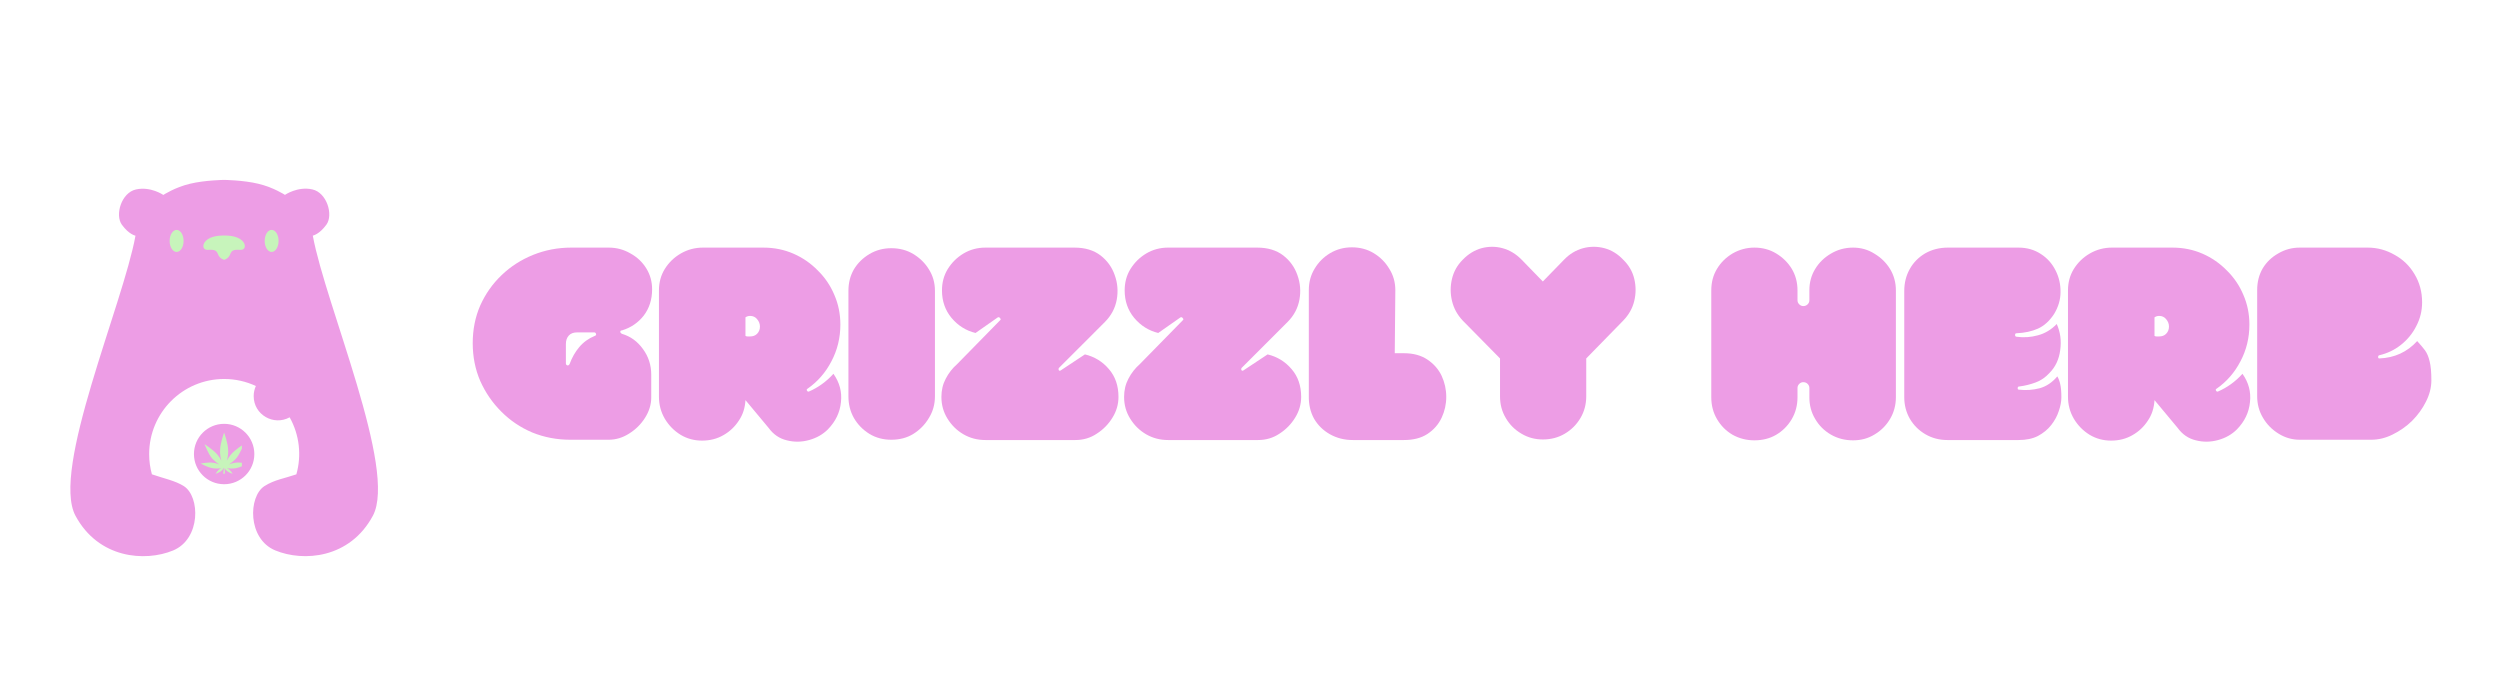
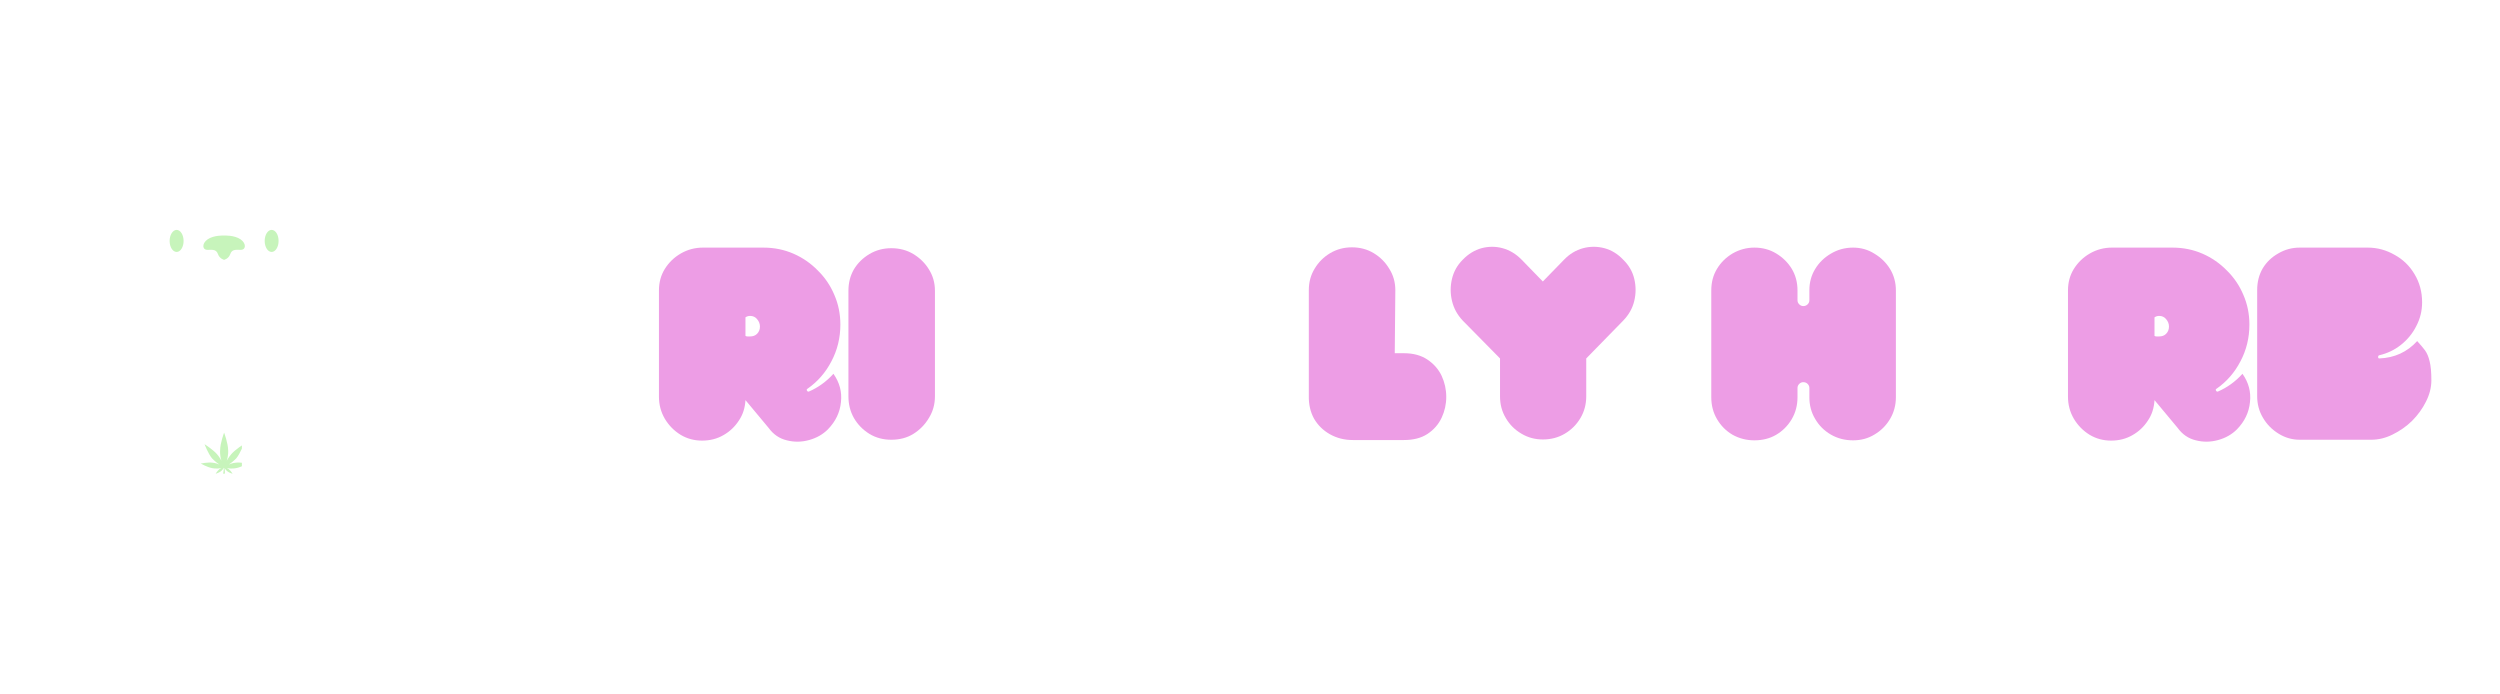
<svg xmlns="http://www.w3.org/2000/svg" width="180" zoomAndPan="magnify" viewBox="0 0 135 37.5" height="50" preserveAspectRatio="xMidYMid meet" version="1.0">
  <defs>
    <g />
    <clipPath id="8288b09ab1">
      <path d="M 3 9.711 L 21 9.711 L 21 30.434 L 3 30.434 Z M 3 9.711 " clip-rule="nonzero" />
    </clipPath>
    <clipPath id="5b147e0b8e">
      <path d="M 10.844 23.359 L 13.062 23.359 L 13.062 25.578 L 10.844 25.578 Z M 10.844 23.359 " clip-rule="nonzero" />
    </clipPath>
  </defs>
  <g clip-path="url(#8288b09ab1)">
-     <path fill="#ed9de5" d="M 12.102 9.715 C 12.102 9.715 11.07 9.727 10.262 9.922 C 9.449 10.113 8.82 10.527 8.82 10.527 C 8.82 10.527 8.137 10.055 7.344 10.23 C 6.555 10.402 6.195 11.609 6.582 12.137 C 6.969 12.668 7.316 12.727 7.316 12.727 C 6.641 16.453 2.738 25.375 4.078 27.855 C 5.324 30.168 7.836 30.348 9.344 29.727 C 10.852 29.102 10.812 26.812 9.926 26.25 C 9.461 25.953 8.801 25.824 8.203 25.613 C 8.105 25.266 8.055 24.898 8.055 24.52 C 8.055 22.281 9.867 20.465 12.105 20.465 C 12.715 20.465 13.297 20.602 13.816 20.844 C 13.742 21.012 13.699 21.195 13.699 21.391 C 13.699 22.395 14.777 23.012 15.641 22.535 C 16.172 23.48 16.293 24.59 16.004 25.613 L 16.008 25.613 C 15.391 25.828 14.828 25.902 14.285 26.246 C 13.402 26.809 13.359 29.102 14.867 29.723 C 16.375 30.348 18.887 30.168 20.133 27.855 C 21.473 25.371 17.57 16.453 16.891 12.723 C 16.891 12.723 17.238 12.664 17.625 12.133 C 18.012 11.605 17.652 10.398 16.863 10.227 C 16.074 10.051 15.387 10.523 15.387 10.523 C 15.387 10.523 14.758 10.113 13.945 9.922 C 13.137 9.727 12.102 9.715 12.102 9.715 Z M 12.102 22.887 C 11.203 22.887 10.473 23.617 10.473 24.52 C 10.473 25.418 11.199 26.148 12.102 26.148 C 13.004 26.148 13.734 25.422 13.734 24.52 C 13.734 23.617 13.004 22.887 12.102 22.887 Z M 12.102 22.887 " fill-opacity="1" fill-rule="evenodd" />
-   </g>
+     </g>
  <path fill="#c7f4bb" d="M 12.102 12.719 C 12.102 12.719 12.652 12.691 12.988 12.922 C 13.32 13.152 13.281 13.5 12.992 13.492 C 12.699 13.484 12.523 13.469 12.434 13.723 C 12.34 13.98 12.102 14.031 12.102 14.031 C 12.102 14.031 11.859 13.977 11.77 13.723 C 11.68 13.469 11.5 13.484 11.211 13.492 C 10.922 13.5 10.883 13.152 11.215 12.922 C 11.551 12.691 12.102 12.719 12.102 12.719 Z M 9.539 12.414 C 9.332 12.414 9.16 12.68 9.16 13.012 C 9.16 13.34 9.328 13.605 9.539 13.605 C 9.746 13.605 9.914 13.34 9.914 13.012 C 9.914 12.684 9.746 12.414 9.539 12.414 Z M 14.668 12.414 C 14.461 12.414 14.293 12.68 14.293 13.012 C 14.293 13.34 14.461 13.605 14.668 13.605 C 14.875 13.605 15.043 13.34 15.043 13.012 C 15.047 12.684 14.879 12.414 14.668 12.414 Z M 14.668 12.414 " fill-opacity="1" fill-rule="evenodd" />
  <g clip-path="url(#5b147e0b8e)">
    <path fill="#c7f4bb" d="M 12.754 25.277 C 13.012 25.234 13.363 25.031 13.363 25.031 C 13.363 25.031 12.965 24.949 12.707 24.988 C 12.707 24.988 12.551 25 12.363 25.082 C 12.602 24.918 12.758 24.75 12.758 24.75 C 12.973 24.492 13.16 23.988 13.16 23.988 C 13.16 23.988 12.703 24.273 12.488 24.527 C 12.488 24.527 12.363 24.664 12.246 24.879 C 12.344 24.566 12.32 24.316 12.32 24.316 C 12.316 23.926 12.102 23.363 12.102 23.363 C 12.102 23.363 11.887 23.926 11.887 24.316 C 11.887 24.316 11.859 24.566 11.957 24.879 C 11.844 24.664 11.719 24.527 11.719 24.527 C 11.5 24.273 11.047 23.988 11.047 23.988 C 11.047 23.988 11.234 24.492 11.449 24.75 C 11.449 24.75 11.602 24.918 11.84 25.082 C 11.656 25 11.496 24.988 11.496 24.988 C 11.238 24.949 10.84 25.031 10.84 25.031 C 10.84 25.031 11.195 25.234 11.453 25.277 C 11.453 25.277 11.688 25.336 11.957 25.273 C 11.879 25.309 11.828 25.355 11.828 25.355 C 11.738 25.43 11.641 25.586 11.641 25.586 C 11.641 25.586 11.816 25.531 11.91 25.461 C 11.91 25.461 12.023 25.387 12.086 25.254 C 12.086 25.418 12.043 25.605 12.043 25.617 C 12.043 25.617 12.129 25.621 12.145 25.559 C 12.152 25.52 12.137 25.363 12.125 25.266 C 12.188 25.391 12.293 25.461 12.293 25.461 C 12.387 25.531 12.562 25.586 12.562 25.586 C 12.562 25.586 12.469 25.43 12.375 25.355 C 12.375 25.355 12.328 25.309 12.246 25.273 C 12.52 25.336 12.754 25.277 12.754 25.277 " fill-opacity="1" fill-rule="nonzero" />
  </g>
  <g fill="#ed9de5" fill-opacity="1">
    <g transform="translate(25.558, 23.762)">
      <g>
-         <path d="M -0.031 -5.234 C -0.031 -5.961 0.102 -6.641 0.375 -7.266 C 0.656 -7.891 1.039 -8.438 1.531 -8.906 C 2.02 -9.375 2.586 -9.738 3.234 -10 C 3.879 -10.258 4.562 -10.391 5.281 -10.391 L 7.312 -10.391 C 7.738 -10.391 8.129 -10.285 8.484 -10.078 C 8.848 -9.879 9.133 -9.609 9.344 -9.266 C 9.551 -8.93 9.656 -8.555 9.656 -8.141 C 9.656 -7.586 9.504 -7.113 9.203 -6.719 C 8.898 -6.332 8.508 -6.066 8.031 -5.922 C 7.969 -5.922 7.938 -5.895 7.938 -5.844 C 7.938 -5.801 7.969 -5.766 8.031 -5.734 C 8.488 -5.598 8.863 -5.328 9.156 -4.922 C 9.457 -4.516 9.609 -4.051 9.609 -3.531 L 9.609 -2.297 C 9.609 -1.91 9.492 -1.539 9.266 -1.188 C 9.047 -0.844 8.758 -0.562 8.406 -0.344 C 8.062 -0.125 7.695 -0.016 7.312 -0.016 L 5.234 -0.016 C 4.516 -0.016 3.832 -0.145 3.188 -0.406 C 2.551 -0.676 1.992 -1.051 1.516 -1.531 C 1.035 -2.008 0.656 -2.562 0.375 -3.188 C 0.102 -3.82 -0.031 -4.504 -0.031 -5.234 Z M 5 -4.141 C 5 -4.086 5.023 -4.051 5.078 -4.031 C 5.129 -4.02 5.172 -4.047 5.203 -4.109 C 5.328 -4.453 5.5 -4.754 5.719 -5.016 C 5.945 -5.285 6.227 -5.488 6.562 -5.625 C 6.625 -5.645 6.645 -5.68 6.625 -5.734 C 6.613 -5.785 6.582 -5.812 6.531 -5.812 L 5.594 -5.812 C 5.406 -5.812 5.258 -5.754 5.156 -5.641 C 5.051 -5.523 5 -5.375 5 -5.188 Z M 5 -4.141 " />
-       </g>
+         </g>
    </g>
  </g>
  <g fill="#ed9de5" fill-opacity="1">
    <g transform="translate(35.599, 23.762)">
      <g>
        <path d="M 2.312 0.031 C 1.895 0.031 1.508 -0.07 1.156 -0.281 C 0.801 -0.5 0.516 -0.789 0.297 -1.156 C 0.086 -1.52 -0.016 -1.914 -0.016 -2.344 L -0.016 -8.078 C -0.016 -8.504 0.086 -8.891 0.297 -9.234 C 0.516 -9.586 0.805 -9.867 1.172 -10.078 C 1.535 -10.285 1.93 -10.391 2.359 -10.391 L 5.625 -10.391 C 6.207 -10.391 6.75 -10.281 7.25 -10.062 C 7.75 -9.844 8.188 -9.539 8.562 -9.156 C 8.945 -8.781 9.242 -8.344 9.453 -7.844 C 9.672 -7.344 9.781 -6.805 9.781 -6.234 C 9.781 -5.516 9.617 -4.852 9.297 -4.25 C 8.984 -3.645 8.551 -3.148 8 -2.766 C 7.957 -2.742 7.953 -2.707 7.984 -2.656 C 8.016 -2.613 8.051 -2.602 8.094 -2.625 C 8.332 -2.727 8.562 -2.859 8.781 -3.016 C 9.008 -3.18 9.219 -3.367 9.406 -3.578 C 9.738 -3.109 9.875 -2.598 9.812 -2.047 C 9.758 -1.492 9.523 -1.004 9.109 -0.578 C 8.836 -0.305 8.5 -0.113 8.094 0 C 7.688 0.113 7.285 0.117 6.891 0.016 C 6.492 -0.078 6.164 -0.301 5.906 -0.656 L 4.656 -2.156 C 4.633 -1.738 4.516 -1.367 4.297 -1.047 C 4.086 -0.723 3.812 -0.461 3.469 -0.266 C 3.125 -0.066 2.738 0.031 2.312 0.031 Z M 4.906 -6.703 C 4.812 -6.703 4.727 -6.676 4.656 -6.625 L 4.656 -5.625 C 4.688 -5.602 4.723 -5.594 4.766 -5.594 C 4.805 -5.594 4.852 -5.594 4.906 -5.594 C 5.062 -5.594 5.188 -5.641 5.281 -5.734 C 5.383 -5.836 5.438 -5.969 5.438 -6.125 C 5.438 -6.281 5.383 -6.414 5.281 -6.531 C 5.188 -6.645 5.062 -6.703 4.906 -6.703 Z M 4.906 -6.703 " />
      </g>
    </g>
  </g>
  <g fill="#ed9de5" fill-opacity="1">
    <g transform="translate(45.815, 23.762)">
      <g>
        <path d="M 2.312 -0.016 C 1.883 -0.016 1.492 -0.117 1.141 -0.328 C 0.785 -0.547 0.504 -0.832 0.297 -1.188 C 0.098 -1.539 0 -1.93 0 -2.359 L 0 -8.062 C 0 -8.488 0.098 -8.875 0.297 -9.219 C 0.504 -9.562 0.785 -9.836 1.141 -10.047 C 1.492 -10.254 1.883 -10.359 2.312 -10.359 C 2.758 -10.359 3.156 -10.254 3.5 -10.047 C 3.852 -9.836 4.133 -9.562 4.344 -9.219 C 4.562 -8.875 4.672 -8.488 4.672 -8.062 L 4.672 -2.359 C 4.672 -1.93 4.562 -1.539 4.344 -1.188 C 4.133 -0.832 3.852 -0.547 3.5 -0.328 C 3.156 -0.117 2.758 -0.016 2.312 -0.016 Z M 2.312 -0.016 " />
      </g>
    </g>
  </g>
  <g fill="#ed9de5" fill-opacity="1">
    <g transform="translate(50.945, 23.762)">
      <g>
-         <path d="M 7.078 -10.391 C 7.648 -10.391 8.117 -10.25 8.484 -9.969 C 8.848 -9.688 9.102 -9.332 9.25 -8.906 C 9.406 -8.477 9.441 -8.035 9.359 -7.578 C 9.273 -7.117 9.062 -6.719 8.719 -6.375 C 8.32 -5.977 7.914 -5.57 7.5 -5.156 C 7.082 -4.738 6.66 -4.316 6.234 -3.891 C 6.211 -3.848 6.211 -3.805 6.234 -3.766 C 6.266 -3.734 6.301 -3.734 6.344 -3.766 L 7.641 -4.625 C 8.16 -4.5 8.594 -4.234 8.938 -3.828 C 9.281 -3.43 9.453 -2.93 9.453 -2.328 C 9.453 -1.93 9.344 -1.555 9.125 -1.203 C 8.914 -0.859 8.633 -0.57 8.281 -0.344 C 7.938 -0.113 7.551 0 7.125 0 L 2.266 0 C 1.836 0 1.441 -0.102 1.078 -0.312 C 0.723 -0.52 0.438 -0.801 0.219 -1.156 C 0 -1.508 -0.109 -1.898 -0.109 -2.328 C -0.109 -2.691 -0.031 -3.02 0.125 -3.312 C 0.281 -3.613 0.484 -3.875 0.734 -4.094 L 3.062 -6.469 C 3.102 -6.5 3.102 -6.535 3.062 -6.578 C 3.031 -6.629 2.988 -6.645 2.938 -6.625 L 1.734 -5.781 C 1.223 -5.906 0.789 -6.176 0.438 -6.594 C 0.094 -7.008 -0.078 -7.504 -0.078 -8.078 C -0.078 -8.504 0.023 -8.891 0.234 -9.234 C 0.453 -9.586 0.738 -9.867 1.094 -10.078 C 1.445 -10.285 1.836 -10.391 2.266 -10.391 Z M 7.078 -10.391 " />
-       </g>
+         </g>
    </g>
  </g>
  <g fill="#ed9de5" fill-opacity="1">
    <g transform="translate(60.81, 23.762)">
      <g>
-         <path d="M 7.078 -10.391 C 7.648 -10.391 8.117 -10.25 8.484 -9.969 C 8.848 -9.688 9.102 -9.332 9.25 -8.906 C 9.406 -8.477 9.441 -8.035 9.359 -7.578 C 9.273 -7.117 9.062 -6.719 8.719 -6.375 C 8.32 -5.977 7.914 -5.57 7.5 -5.156 C 7.082 -4.738 6.66 -4.316 6.234 -3.891 C 6.211 -3.848 6.211 -3.805 6.234 -3.766 C 6.266 -3.734 6.301 -3.734 6.344 -3.766 L 7.641 -4.625 C 8.16 -4.5 8.594 -4.234 8.938 -3.828 C 9.281 -3.43 9.453 -2.93 9.453 -2.328 C 9.453 -1.93 9.344 -1.555 9.125 -1.203 C 8.914 -0.859 8.633 -0.57 8.281 -0.344 C 7.938 -0.113 7.551 0 7.125 0 L 2.266 0 C 1.836 0 1.441 -0.102 1.078 -0.312 C 0.723 -0.52 0.438 -0.801 0.219 -1.156 C 0 -1.508 -0.109 -1.898 -0.109 -2.328 C -0.109 -2.691 -0.031 -3.02 0.125 -3.312 C 0.281 -3.613 0.484 -3.875 0.734 -4.094 L 3.062 -6.469 C 3.102 -6.5 3.102 -6.535 3.062 -6.578 C 3.031 -6.629 2.988 -6.645 2.938 -6.625 L 1.734 -5.781 C 1.223 -5.906 0.789 -6.176 0.438 -6.594 C 0.094 -7.008 -0.078 -7.504 -0.078 -8.078 C -0.078 -8.504 0.023 -8.891 0.234 -9.234 C 0.453 -9.586 0.738 -9.867 1.094 -10.078 C 1.445 -10.285 1.836 -10.391 2.266 -10.391 Z M 7.078 -10.391 " />
-       </g>
+         </g>
    </g>
  </g>
  <g fill="#ed9de5" fill-opacity="1">
    <g transform="translate(70.676, 23.762)">
      <g>
        <path d="M 2.375 0 C 1.926 0 1.516 -0.102 1.141 -0.312 C 0.773 -0.52 0.488 -0.801 0.281 -1.156 C 0.082 -1.52 -0.008 -1.926 0 -2.375 L 0 -8.094 C 0 -8.52 0.102 -8.906 0.312 -9.25 C 0.52 -9.602 0.801 -9.883 1.156 -10.094 C 1.508 -10.301 1.898 -10.406 2.328 -10.406 C 2.766 -10.406 3.156 -10.301 3.5 -10.094 C 3.852 -9.883 4.133 -9.602 4.344 -9.25 C 4.562 -8.906 4.672 -8.52 4.672 -8.094 L 4.641 -4.688 L 5.141 -4.688 C 5.648 -4.688 6.07 -4.57 6.406 -4.344 C 6.75 -4.113 7.004 -3.82 7.172 -3.469 C 7.336 -3.113 7.422 -2.734 7.422 -2.328 C 7.422 -1.93 7.336 -1.555 7.172 -1.203 C 7.004 -0.848 6.75 -0.555 6.406 -0.328 C 6.07 -0.109 5.648 0 5.141 0 Z M 2.375 0 " />
      </g>
    </g>
  </g>
  <g fill="#ed9de5" fill-opacity="1">
    <g transform="translate(78.407, 23.762)">
      <g>
        <path d="M 6.047 -9.734 C 6.348 -10.047 6.691 -10.254 7.078 -10.359 C 7.461 -10.461 7.848 -10.461 8.234 -10.359 C 8.617 -10.254 8.957 -10.047 9.25 -9.734 C 9.551 -9.441 9.75 -9.098 9.844 -8.703 C 9.938 -8.305 9.938 -7.91 9.844 -7.516 C 9.75 -7.117 9.551 -6.766 9.25 -6.453 L 7.25 -4.406 L 7.25 -2.359 C 7.25 -1.93 7.145 -1.539 6.938 -1.188 C 6.727 -0.832 6.445 -0.551 6.094 -0.344 C 5.738 -0.133 5.344 -0.031 4.906 -0.031 C 4.488 -0.031 4.102 -0.133 3.75 -0.344 C 3.395 -0.551 3.113 -0.832 2.906 -1.188 C 2.695 -1.539 2.594 -1.93 2.594 -2.359 L 2.594 -4.406 L 0.578 -6.453 C 0.285 -6.766 0.094 -7.117 0 -7.516 C -0.094 -7.91 -0.094 -8.305 0 -8.703 C 0.094 -9.098 0.285 -9.441 0.578 -9.734 C 0.879 -10.047 1.219 -10.254 1.594 -10.359 C 1.977 -10.461 2.359 -10.461 2.734 -10.359 C 3.117 -10.254 3.461 -10.047 3.766 -9.734 L 4.906 -8.562 Z M 6.047 -9.734 " />
      </g>
    </g>
  </g>
  <g fill="#ed9de5" fill-opacity="1">
    <g transform="translate(88.623, 23.762)">
      <g />
    </g>
  </g>
  <g fill="#ed9de5" fill-opacity="1">
    <g transform="translate(92.409, 23.762)">
      <g>
        <path d="M 7.656 0.016 C 7.219 0.016 6.816 -0.086 6.453 -0.297 C 6.098 -0.504 5.816 -0.785 5.609 -1.141 C 5.398 -1.492 5.297 -1.883 5.297 -2.312 L 5.297 -2.812 C 5.297 -2.895 5.266 -2.969 5.203 -3.031 C 5.141 -3.094 5.062 -3.125 4.969 -3.125 C 4.883 -3.125 4.812 -3.094 4.75 -3.031 C 4.688 -2.969 4.656 -2.895 4.656 -2.812 L 4.656 -2.312 C 4.656 -1.875 4.551 -1.477 4.344 -1.125 C 4.133 -0.77 3.852 -0.488 3.5 -0.281 C 3.156 -0.082 2.766 0.016 2.328 0.016 C 1.91 0.016 1.52 -0.082 1.156 -0.281 C 0.801 -0.488 0.52 -0.77 0.312 -1.125 C 0.102 -1.477 0 -1.875 0 -2.312 L 0 -8.078 C 0 -8.516 0.102 -8.906 0.312 -9.25 C 0.52 -9.594 0.801 -9.867 1.156 -10.078 C 1.52 -10.285 1.91 -10.391 2.328 -10.391 C 2.766 -10.391 3.156 -10.285 3.5 -10.078 C 3.852 -9.867 4.133 -9.594 4.344 -9.25 C 4.551 -8.906 4.656 -8.516 4.656 -8.078 L 4.656 -7.547 C 4.656 -7.461 4.688 -7.391 4.75 -7.328 C 4.812 -7.266 4.883 -7.234 4.969 -7.234 C 5.062 -7.234 5.141 -7.266 5.203 -7.328 C 5.266 -7.391 5.297 -7.461 5.297 -7.547 L 5.297 -8.078 C 5.297 -8.504 5.398 -8.891 5.609 -9.234 C 5.816 -9.578 6.098 -9.852 6.453 -10.062 C 6.816 -10.281 7.219 -10.391 7.656 -10.391 C 8.082 -10.391 8.469 -10.281 8.812 -10.062 C 9.164 -9.852 9.445 -9.578 9.656 -9.234 C 9.863 -8.891 9.969 -8.504 9.969 -8.078 L 9.969 -2.312 C 9.969 -1.883 9.863 -1.492 9.656 -1.141 C 9.445 -0.785 9.164 -0.504 8.812 -0.297 C 8.469 -0.086 8.082 0.016 7.656 0.016 Z M 7.656 0.016 " />
      </g>
    </g>
  </g>
  <g fill="#ed9de5" fill-opacity="1">
    <g transform="translate(102.83, 23.762)">
      <g>
-         <path d="M 0 -8.047 C 0 -8.484 0.098 -8.879 0.297 -9.234 C 0.492 -9.586 0.77 -9.867 1.125 -10.078 C 1.488 -10.285 1.898 -10.391 2.359 -10.391 L 6.172 -10.391 C 6.629 -10.391 7.031 -10.273 7.375 -10.047 C 7.719 -9.828 7.984 -9.531 8.172 -9.156 C 8.359 -8.789 8.445 -8.398 8.438 -7.984 C 8.438 -7.578 8.32 -7.188 8.094 -6.812 C 7.852 -6.438 7.562 -6.172 7.219 -6.016 C 6.883 -5.867 6.5 -5.785 6.062 -5.766 C 6.008 -5.766 5.984 -5.734 5.984 -5.672 C 5.984 -5.617 6.008 -5.586 6.062 -5.578 C 6.457 -5.523 6.844 -5.551 7.219 -5.656 C 7.602 -5.758 7.941 -5.961 8.234 -6.266 C 8.43 -5.828 8.492 -5.359 8.422 -4.859 C 8.359 -4.359 8.164 -3.945 7.844 -3.625 C 7.625 -3.383 7.375 -3.211 7.094 -3.109 C 6.812 -3.004 6.516 -2.93 6.203 -2.891 C 6.148 -2.891 6.125 -2.859 6.125 -2.797 C 6.125 -2.742 6.148 -2.719 6.203 -2.719 C 6.578 -2.676 6.945 -2.703 7.312 -2.797 C 7.676 -2.898 7.992 -3.113 8.266 -3.438 C 8.336 -3.312 8.391 -3.172 8.422 -3.016 C 8.461 -2.859 8.484 -2.625 8.484 -2.312 C 8.484 -2.082 8.438 -1.832 8.344 -1.562 C 8.258 -1.301 8.125 -1.051 7.938 -0.812 C 7.75 -0.57 7.508 -0.375 7.219 -0.219 C 6.926 -0.07 6.578 0 6.172 0 L 2.328 0 C 1.898 0 1.504 -0.102 1.141 -0.312 C 0.785 -0.52 0.504 -0.801 0.297 -1.156 C 0.098 -1.508 0 -1.895 0 -2.312 Z M 0 -8.047 " />
-       </g>
+         </g>
    </g>
  </g>
  <g fill="#ed9de5" fill-opacity="1">
    <g transform="translate(111.687, 23.762)">
      <g>
        <path d="M 2.312 0.031 C 1.895 0.031 1.508 -0.07 1.156 -0.281 C 0.801 -0.5 0.516 -0.789 0.297 -1.156 C 0.086 -1.52 -0.016 -1.914 -0.016 -2.344 L -0.016 -8.078 C -0.016 -8.504 0.086 -8.891 0.297 -9.234 C 0.516 -9.586 0.805 -9.867 1.172 -10.078 C 1.535 -10.285 1.93 -10.391 2.359 -10.391 L 5.625 -10.391 C 6.207 -10.391 6.75 -10.281 7.25 -10.062 C 7.75 -9.844 8.188 -9.539 8.562 -9.156 C 8.945 -8.781 9.242 -8.344 9.453 -7.844 C 9.672 -7.344 9.781 -6.805 9.781 -6.234 C 9.781 -5.516 9.617 -4.852 9.297 -4.25 C 8.984 -3.645 8.551 -3.148 8 -2.766 C 7.957 -2.742 7.953 -2.707 7.984 -2.656 C 8.016 -2.613 8.051 -2.602 8.094 -2.625 C 8.332 -2.727 8.562 -2.859 8.781 -3.016 C 9.008 -3.18 9.219 -3.367 9.406 -3.578 C 9.738 -3.109 9.875 -2.598 9.812 -2.047 C 9.758 -1.492 9.523 -1.004 9.109 -0.578 C 8.836 -0.305 8.5 -0.113 8.094 0 C 7.688 0.113 7.285 0.117 6.891 0.016 C 6.492 -0.078 6.164 -0.301 5.906 -0.656 L 4.656 -2.156 C 4.633 -1.738 4.516 -1.367 4.297 -1.047 C 4.086 -0.723 3.812 -0.461 3.469 -0.266 C 3.125 -0.066 2.738 0.031 2.312 0.031 Z M 4.906 -6.703 C 4.812 -6.703 4.727 -6.676 4.656 -6.625 L 4.656 -5.625 C 4.688 -5.602 4.723 -5.594 4.766 -5.594 C 4.805 -5.594 4.852 -5.594 4.906 -5.594 C 5.062 -5.594 5.188 -5.641 5.281 -5.734 C 5.383 -5.836 5.438 -5.969 5.438 -6.125 C 5.438 -6.281 5.383 -6.414 5.281 -6.531 C 5.188 -6.645 5.062 -6.703 4.906 -6.703 Z M 4.906 -6.703 " />
      </g>
    </g>
  </g>
  <g fill="#ed9de5" fill-opacity="1">
    <g transform="translate(121.903, 23.762)">
      <g>
        <path d="M 6.578 -4.578 C 6.535 -4.566 6.516 -4.535 6.516 -4.484 C 6.516 -4.43 6.535 -4.406 6.578 -4.406 C 7.398 -4.438 8.082 -4.75 8.625 -5.344 C 8.789 -5.164 8.93 -5 9.047 -4.844 C 9.16 -4.688 9.242 -4.488 9.297 -4.25 C 9.359 -4.008 9.391 -3.664 9.391 -3.219 C 9.391 -2.832 9.289 -2.445 9.094 -2.062 C 8.906 -1.688 8.656 -1.344 8.344 -1.031 C 8.031 -0.727 7.68 -0.484 7.297 -0.297 C 6.922 -0.109 6.535 -0.016 6.141 -0.016 L 2.281 -0.016 C 1.875 -0.016 1.492 -0.125 1.141 -0.344 C 0.785 -0.562 0.504 -0.848 0.297 -1.203 C 0.086 -1.555 -0.016 -1.945 -0.016 -2.375 L -0.016 -8.094 C -0.016 -8.531 0.082 -8.922 0.281 -9.266 C 0.488 -9.609 0.77 -9.879 1.125 -10.078 C 1.477 -10.285 1.863 -10.391 2.281 -10.391 L 5.953 -10.391 C 6.473 -10.391 6.957 -10.258 7.406 -10 C 7.863 -9.75 8.223 -9.398 8.484 -8.953 C 8.754 -8.504 8.891 -8 8.891 -7.438 C 8.891 -6.977 8.785 -6.551 8.578 -6.156 C 8.379 -5.758 8.102 -5.422 7.75 -5.141 C 7.406 -4.867 7.016 -4.68 6.578 -4.578 Z M 6.578 -4.578 " />
      </g>
    </g>
  </g>
</svg>